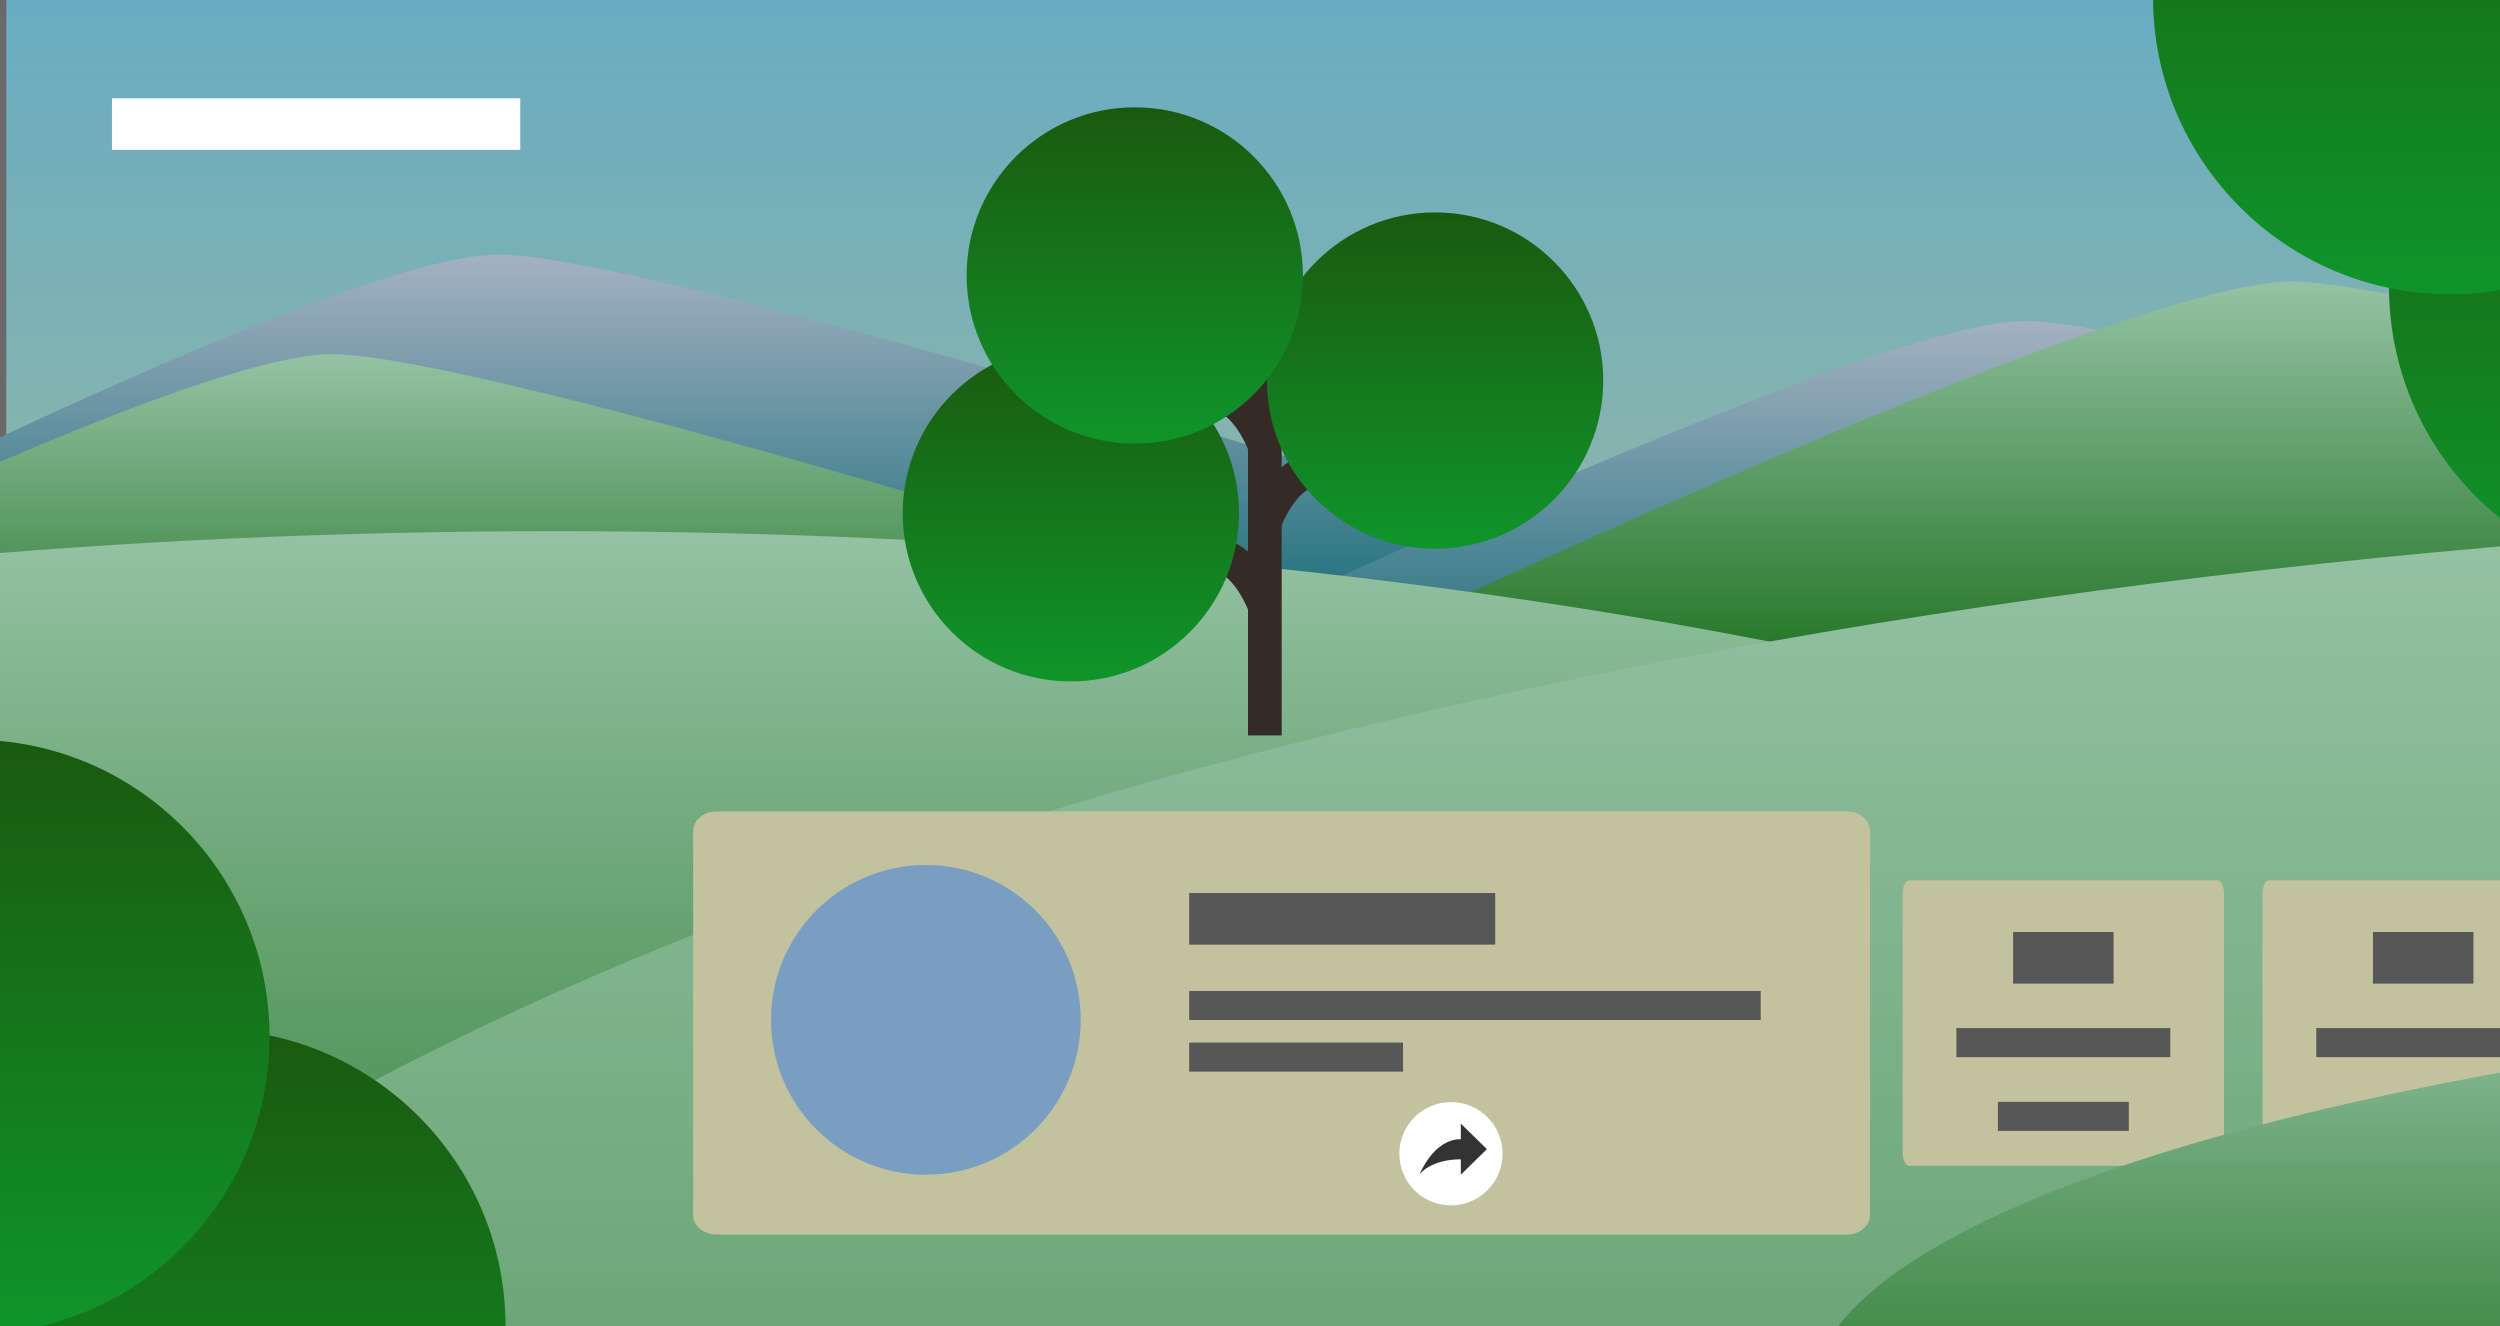
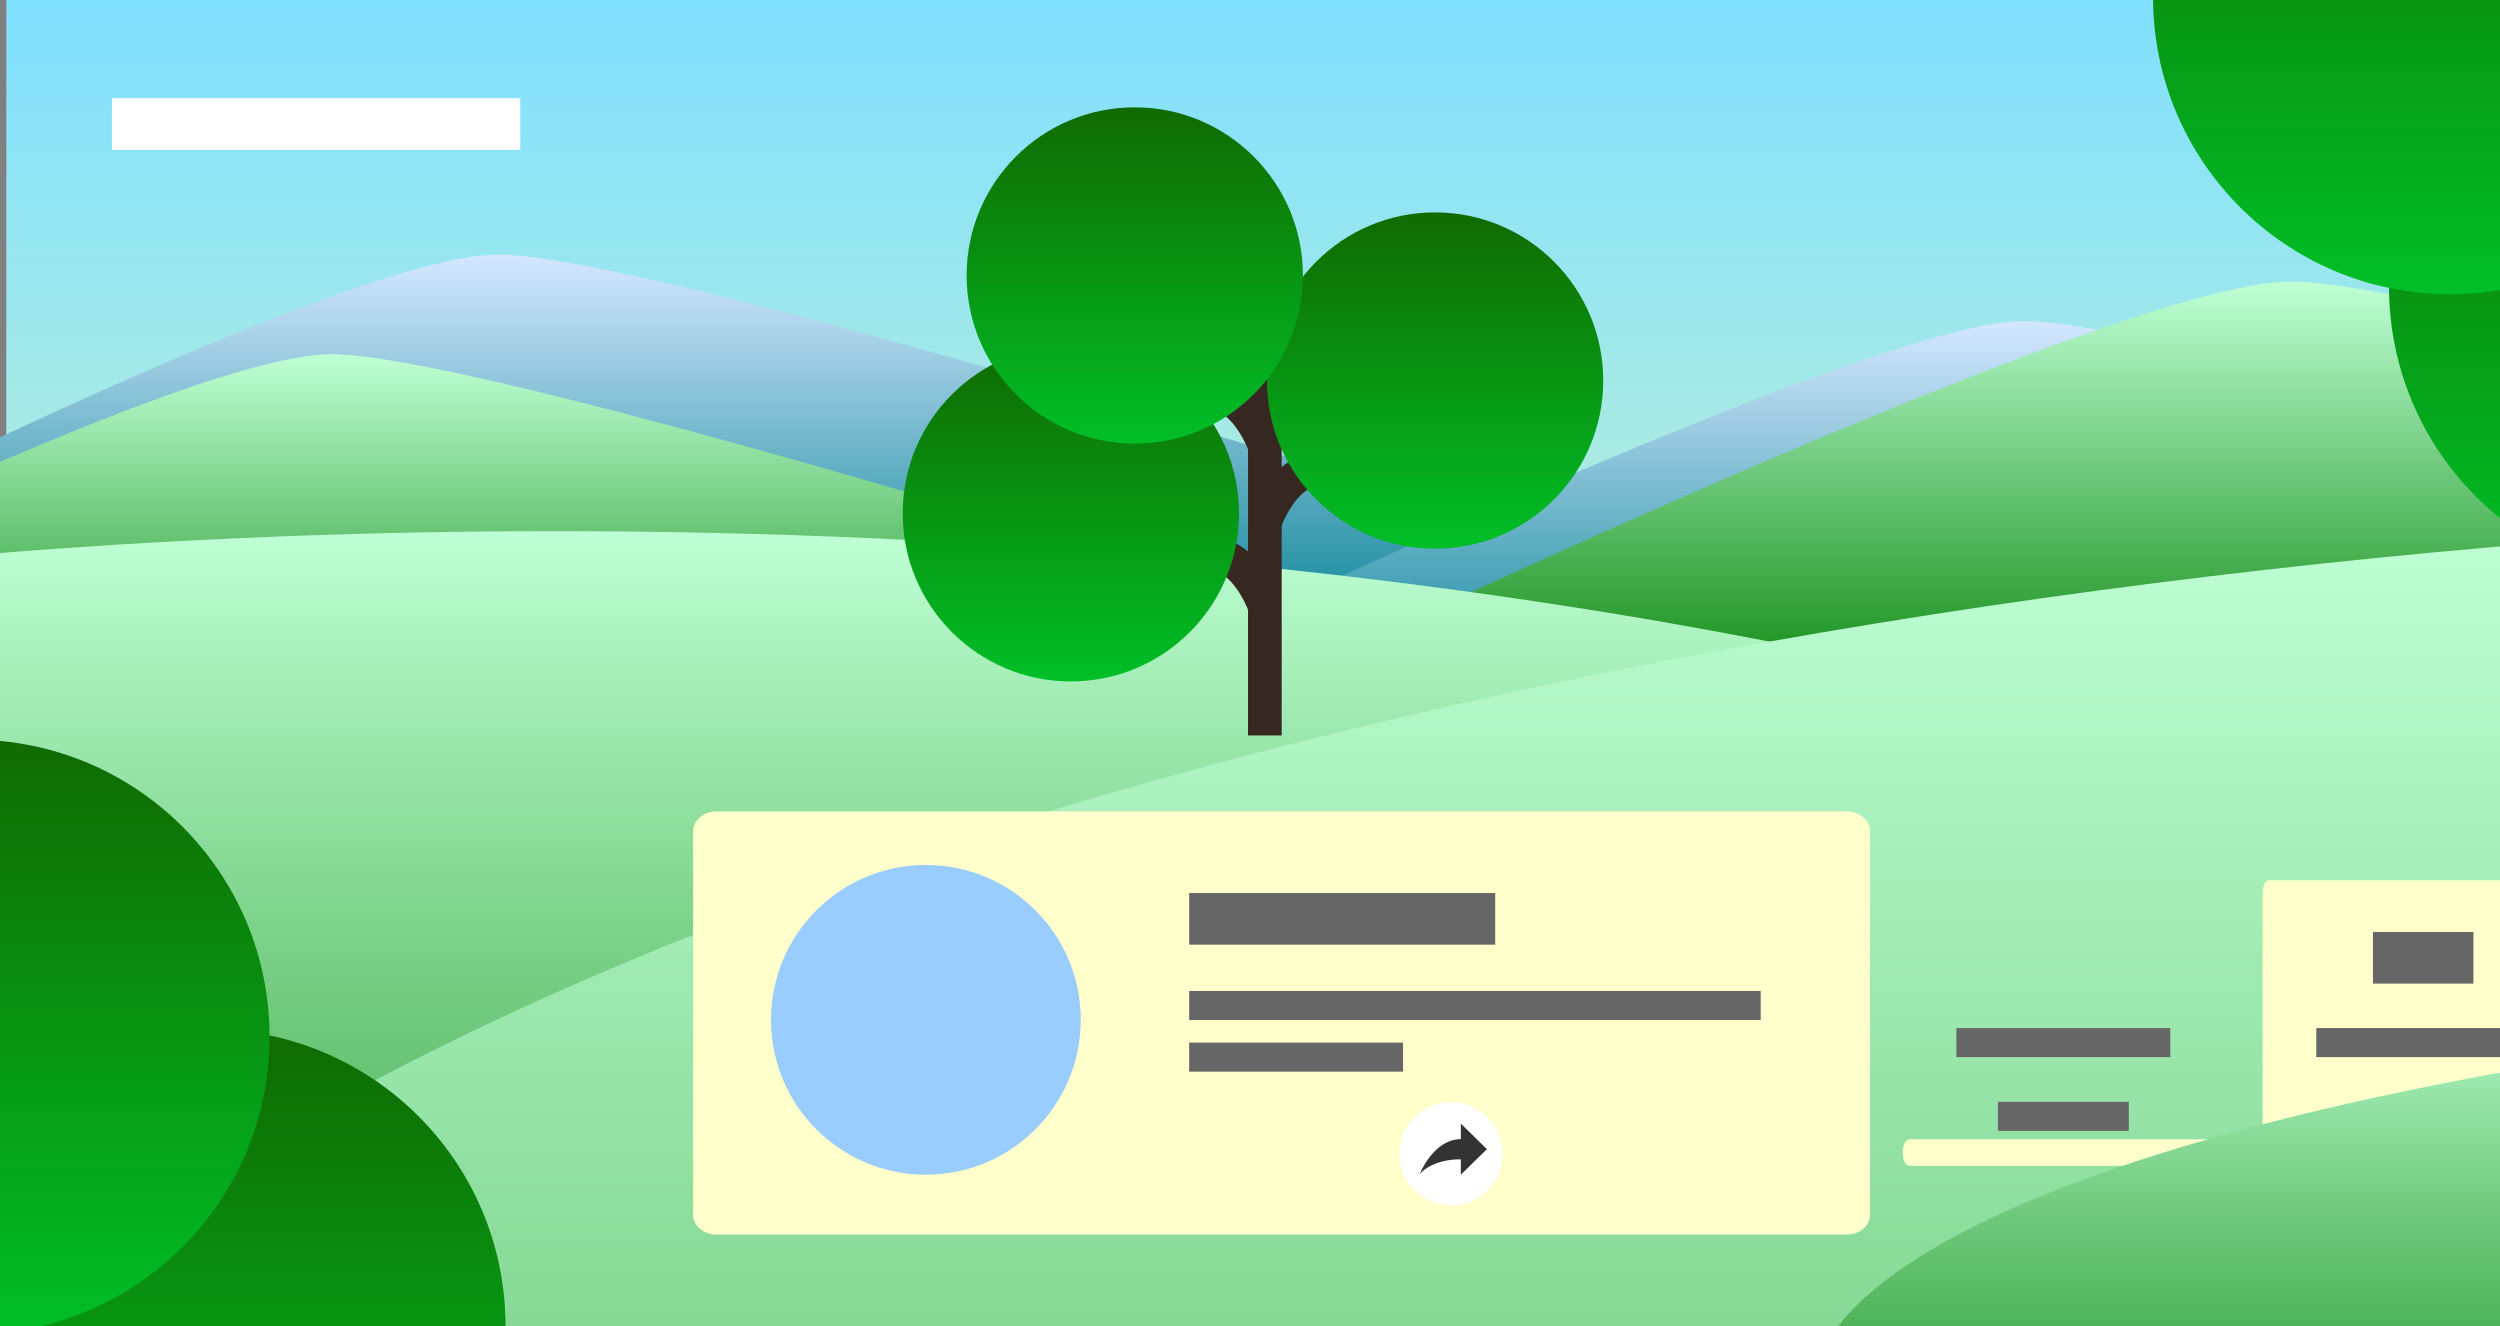
<svg xmlns="http://www.w3.org/2000/svg" xmlns:xlink="http://www.w3.org/1999/xlink" version="1.1" id="レイヤー_1" x="0px" y="0px" width="222.801px" height="118.205px" viewBox="0 0 222.801 118.205" style="enable-background:new 0 0 222.801 118.205;" xml:space="preserve">
  <rect x="0" y="0" width="222.801" height="118.205" fill="#808080" stroke="none" />
  <style type="text/css">

	.st0{clip-path:url(#SVGID_2_);fill:url(#SVGID_3_);}
	.st1{clip-path:url(#SVGID_2_);fill:url(#SVGID_4_);}
	.st2{clip-path:url(#SVGID_2_);fill:url(#SVGID_5_);}
	.st3{clip-path:url(#SVGID_2_);fill:url(#SVGID_6_);}
	.st4{clip-path:url(#SVGID_2_);fill:url(#SVGID_7_);}
	.st5{clip-path:url(#SVGID_2_);fill:url(#SVGID_8_);}
	.st6{clip-path:url(#SVGID_2_);fill:url(#SVGID_9_);}
	.st7{opacity:0.3;clip-path:url(#SVGID_2_);fill:#333333;}
	.st8{clip-path:url(#SVGID_2_);fill:url(#SVGID_10_);}
	.st9{clip-path:url(#SVGID_2_);fill:url(#SVGID_11_);}
	.st10{clip-path:url(#SVGID_2_);fill:url(#SVGID_12_);}
	.st11{clip-path:url(#SVGID_2_);fill:url(#SVGID_13_);}
	.st12{clip-path:url(#SVGID_2_);fill:url(#SVGID_17_);}
	.st13{clip-path:url(#SVGID_2_);}
	.st14{fill:#FFFFFF;}
	.st15{fill:#333333;}
	.st16{clip-path:url(#SVGID_2_);fill:#99CCFF;}
	.st17{clip-path:url(#SVGID_2_);fill:#FFFFCC;}
	.st18{clip-path:url(#SVGID_2_);fill:#666666;}
	.st19{fill:url(#SVGID_14_);}
	.st20{fill:url(#SVGID_15_);}
	.st21{fill:url(#SVGID_16_);}
	.st22{fill:none;stroke:#362821;stroke-width:3;stroke-miterlimit:10;}

</style>
  <g>
    <defs>
      <rect id="SVGID_1_" width="222.801" height="118.205" />
    </defs>
    <clipPath id="SVGID_2_">
      <use xlink:href="#SVGID_1_" style="overflow:visible;" />
    </clipPath>
    <linearGradient id="SVGID_3_" gradientUnits="userSpaceOnUse" x1="112.748" y1="124.538" x2="112.748" y2="-0.336">
      <stop offset="0" style="stop-color:#FFFFAB" />
      <stop offset="1" style="stop-color:#7FE0FF" />
    </linearGradient>
    <rect x="0.559" y="-0.336" class="st0" width="224.378" height="124.874" />
    <linearGradient id="SVGID_4_" gradientUnits="userSpaceOnUse" x1="68.76" y1="58.182" x2="68.76" y2="22.691">
      <stop offset="0" style="stop-color:#007F90" />
      <stop offset="1" style="stop-color:#D4E7FF" />
    </linearGradient>
    <path class="st1" d="M-29.036,53.252c0,0,58.658-30.561,73.445-30.561s101.887,27.111,122.146,35.49" />
    <linearGradient id="SVGID_5_" gradientUnits="userSpaceOnUse" x1="198.906" y1="64.097" x2="198.906" y2="28.606">
      <stop offset="0" style="stop-color:#007F90" />
      <stop offset="1" style="stop-color:#D4E7FF" />
    </linearGradient>
    <path class="st2" d="M95.257,62.675c0,0,70.365-34.068,85.152-34.068c14.788,0,101.888,27.11,122.146,35.49" />
    <linearGradient id="SVGID_6_" gradientUnits="userSpaceOnUse" x1="53.926" y1="67.055" x2="53.926" y2="31.564">
      <stop offset="0" style="stop-color:#007F01" />
      <stop offset="1" style="stop-color:#BFFFD5" />
    </linearGradient>
    <path class="st3" d="M-43.87,62.125c0,0,58.658-30.561,73.445-30.561s101.887,27.109,122.146,35.49" />
    <linearGradient id="SVGID_7_" gradientUnits="userSpaceOnUse" x1="224.917" y1="64.883" x2="224.917" y2="25.09">
      <stop offset="0" style="stop-color:#007F01" />
      <stop offset="1" style="stop-color:#BFFFD5" />
    </linearGradient>
    <path class="st4" d="M108.699,63.289c0,0,78.897-38.199,95.479-38.199S318.42,55.487,341.136,64.883" />
    <linearGradient id="SVGID_8_" gradientUnits="userSpaceOnUse" x1="49.433" y1="200.143" x2="49.433" y2="47.338">
      <stop offset="0" style="stop-color:#007F01" />
      <stop offset="0.108" style="stop-color:#058207" />
      <stop offset="0.247" style="stop-color:#138C17" />
      <stop offset="0.403" style="stop-color:#2B9C31" />
      <stop offset="0.571" style="stop-color:#4CB256" />
      <stop offset="0.748" style="stop-color:#77CF85" />
      <stop offset="0.931" style="stop-color:#AAF1BD" />
      <stop offset="1" style="stop-color:#BFFFD5" />
    </linearGradient>
    <ellipse class="st5" cx="49.433" cy="123.74" rx="220.5" ry="76.402" />
    <linearGradient id="SVGID_9_" gradientUnits="userSpaceOnUse" x1="294.203" y1="287.74" x2="294.203" y2="45.662">
      <stop offset="0" style="stop-color:#007F01" />
      <stop offset="1" style="stop-color:#BFFFD5" />
    </linearGradient>
    <ellipse class="st6" cx="294.203" cy="166.701" rx="320.659" ry="121.039" />
-     <path class="st17" d="M198.204,102.715c0,0.652-0.256,1.182-0.569,1.182h-27.497c-0.314,0-0.569-0.529-0.569-1.182V79.629   c0-0.652,0.255-1.181,0.569-1.181h27.497c0.313,0,0.569,0.528,0.569,1.181V102.715z" />
+     <path class="st17" d="M198.204,102.715c0,0.652-0.256,1.182-0.569,1.182h-27.497c-0.314,0-0.569-0.529-0.569-1.182c0-0.652,0.255-1.181,0.569-1.181h27.497c0.313,0,0.569,0.528,0.569,1.181V102.715z" />
    <path class="st17" d="M230.275,102.715c0,0.652-0.256,1.182-0.569,1.182h-27.497c-0.314,0-0.569-0.529-0.569-1.182V79.629   c0-0.652,0.255-1.181,0.569-1.181h27.497c0.313,0,0.569,0.528,0.569,1.181V102.715z" />
-     <rect x="179.409" y="83.059" class="st18" width="8.954" height="4.6" />
    <rect x="174.356" y="91.623" class="st18" width="19.06" height="2.588" />
    <rect x="178.053" y="98.195" class="st18" width="11.666" height="2.588" />
    <rect x="211.479" y="83.059" class="st18" width="8.955" height="4.6" />
    <rect x="206.428" y="91.623" class="st18" width="19.06" height="2.588" />
    <rect x="210.124" y="98.195" class="st18" width="11.666" height="2.588" />
    <linearGradient id="SVGID_10_" gradientUnits="userSpaceOnUse" x1="239.395" y1="52.022" x2="239.395" y2="-0.951">
      <stop offset="0" style="stop-color:#00BF27" />
      <stop offset="1" style="stop-color:#106A00" />
    </linearGradient>
    <circle class="st8" cx="239.396" cy="25.535" r="26.487" />
    <linearGradient id="SVGID_11_" gradientUnits="userSpaceOnUse" x1="218.364" y1="26.227" x2="218.364" y2="-26.748">
      <stop offset="0" style="stop-color:#00BF27" />
      <stop offset="1" style="stop-color:#106A00" />
    </linearGradient>
    <circle class="st9" cx="218.365" cy="-0.262" r="26.487" />
    <linearGradient id="SVGID_12_" gradientUnits="userSpaceOnUse" x1="18.567" y1="144.691" x2="18.567" y2="91.718">
      <stop offset="0" style="stop-color:#00BF27" />
      <stop offset="1" style="stop-color:#106A00" />
    </linearGradient>
    <circle class="st10" cx="18.567" cy="118.205" r="26.487" />
    <linearGradient id="SVGID_13_" gradientUnits="userSpaceOnUse" x1="-2.464" y1="118.897" x2="-2.464" y2="65.922">
      <stop offset="0" style="stop-color:#00BF27" />
      <stop offset="1" style="stop-color:#106A00" />
    </linearGradient>
    <circle class="st11" cx="-2.464" cy="92.408" r="26.487" />
    <g class="st13">
      <line class="st22" x1="112.724" y1="33.34" x2="112.724" y2="65.543" />
      <path class="st22" d="M112.724,54.042c0,0-1.652-4.601-4.609-4.601" />
      <path class="st22" d="M112.724,39.748c0,0-1.652-4.602-4.609-4.602" />
      <path class="st22" d="M112.724,46.516c0,0,1.65-4.601,4.608-4.601" />
      <linearGradient id="SVGID_14_" gradientUnits="userSpaceOnUse" x1="127.897" y1="48.9" x2="127.897" y2="18.93">
        <stop offset="0" style="stop-color:#00BF27" />
        <stop offset="1" style="stop-color:#106A00" />
      </linearGradient>
      <circle class="st19" cx="127.897" cy="33.915" r="14.985" />
      <linearGradient id="SVGID_15_" gradientUnits="userSpaceOnUse" x1="95.434" y1="60.73" x2="95.434" y2="30.76">
        <stop offset="0" style="stop-color:#00BF27" />
        <stop offset="1" style="stop-color:#106A00" />
      </linearGradient>
      <circle class="st20" cx="95.434" cy="45.745" r="14.985" />
      <linearGradient id="SVGID_16_" gradientUnits="userSpaceOnUse" x1="101.131" y1="39.534" x2="101.131" y2="9.565">
        <stop offset="0" style="stop-color:#00BF27" />
        <stop offset="1" style="stop-color:#106A00" />
      </linearGradient>
      <circle class="st21" cx="101.131" cy="24.549" r="14.985" />
    </g>
    <path class="st17" d="M166.657,108.277c0,0.967-0.934,1.751-2.085,1.751H63.856c-1.151,0-2.085-0.784-2.085-1.751V74.066   c0-0.968,0.934-1.751,2.085-1.751h100.716c1.151,0,2.085,0.783,2.085,1.751V108.277z" />
    <circle class="st16" cx="82.515" cy="90.889" r="13.802" />
    <rect x="105.979" y="79.586" class="st18" width="27.274" height="4.602" />
    <rect x="105.979" y="88.315" class="st18" width="50.935" height="2.588" />
    <rect x="105.979" y="92.916" class="st18" width="19.06" height="2.588" />
    <linearGradient id="SVGID_17_" gradientUnits="userSpaceOnUse" x1="325.488" y1="161.929" x2="325.488" y2="87.398">
      <stop offset="0" style="stop-color:#007F01" />
      <stop offset="0.11" style="stop-color:#058206" />
      <stop offset="0.249" style="stop-color:#138C16" />
      <stop offset="0.402" style="stop-color:#2A9B30" />
      <stop offset="0.566" style="stop-color:#4AB153" />
      <stop offset="0.74" style="stop-color:#74CC81" />
      <stop offset="0.917" style="stop-color:#A5EEB9" />
      <stop offset="1" style="stop-color:#BFFFD5" />
    </linearGradient>
    <ellipse class="st12" cx="325.488" cy="124.664" rx="164.171" ry="37.265" />
-     <rect x="-0.493" y="-0.951" class="st7" width="224.082" height="119.5" />
  </g>
  <g>
    <circle class="st14" cx="129.31" cy="102.823" r="4.601" />
    <path class="st15" d="M132.514,102.413l-2.324,2.276v-1.37c-2.697,0-3.672,1.329-3.672,1.329s1.224-3.127,3.672-3.127v-1.385   L132.514,102.413z" />
  </g>
  <rect x="9.978" y="8.753" class="st14" width="36.389" height="4.602" />
</svg>